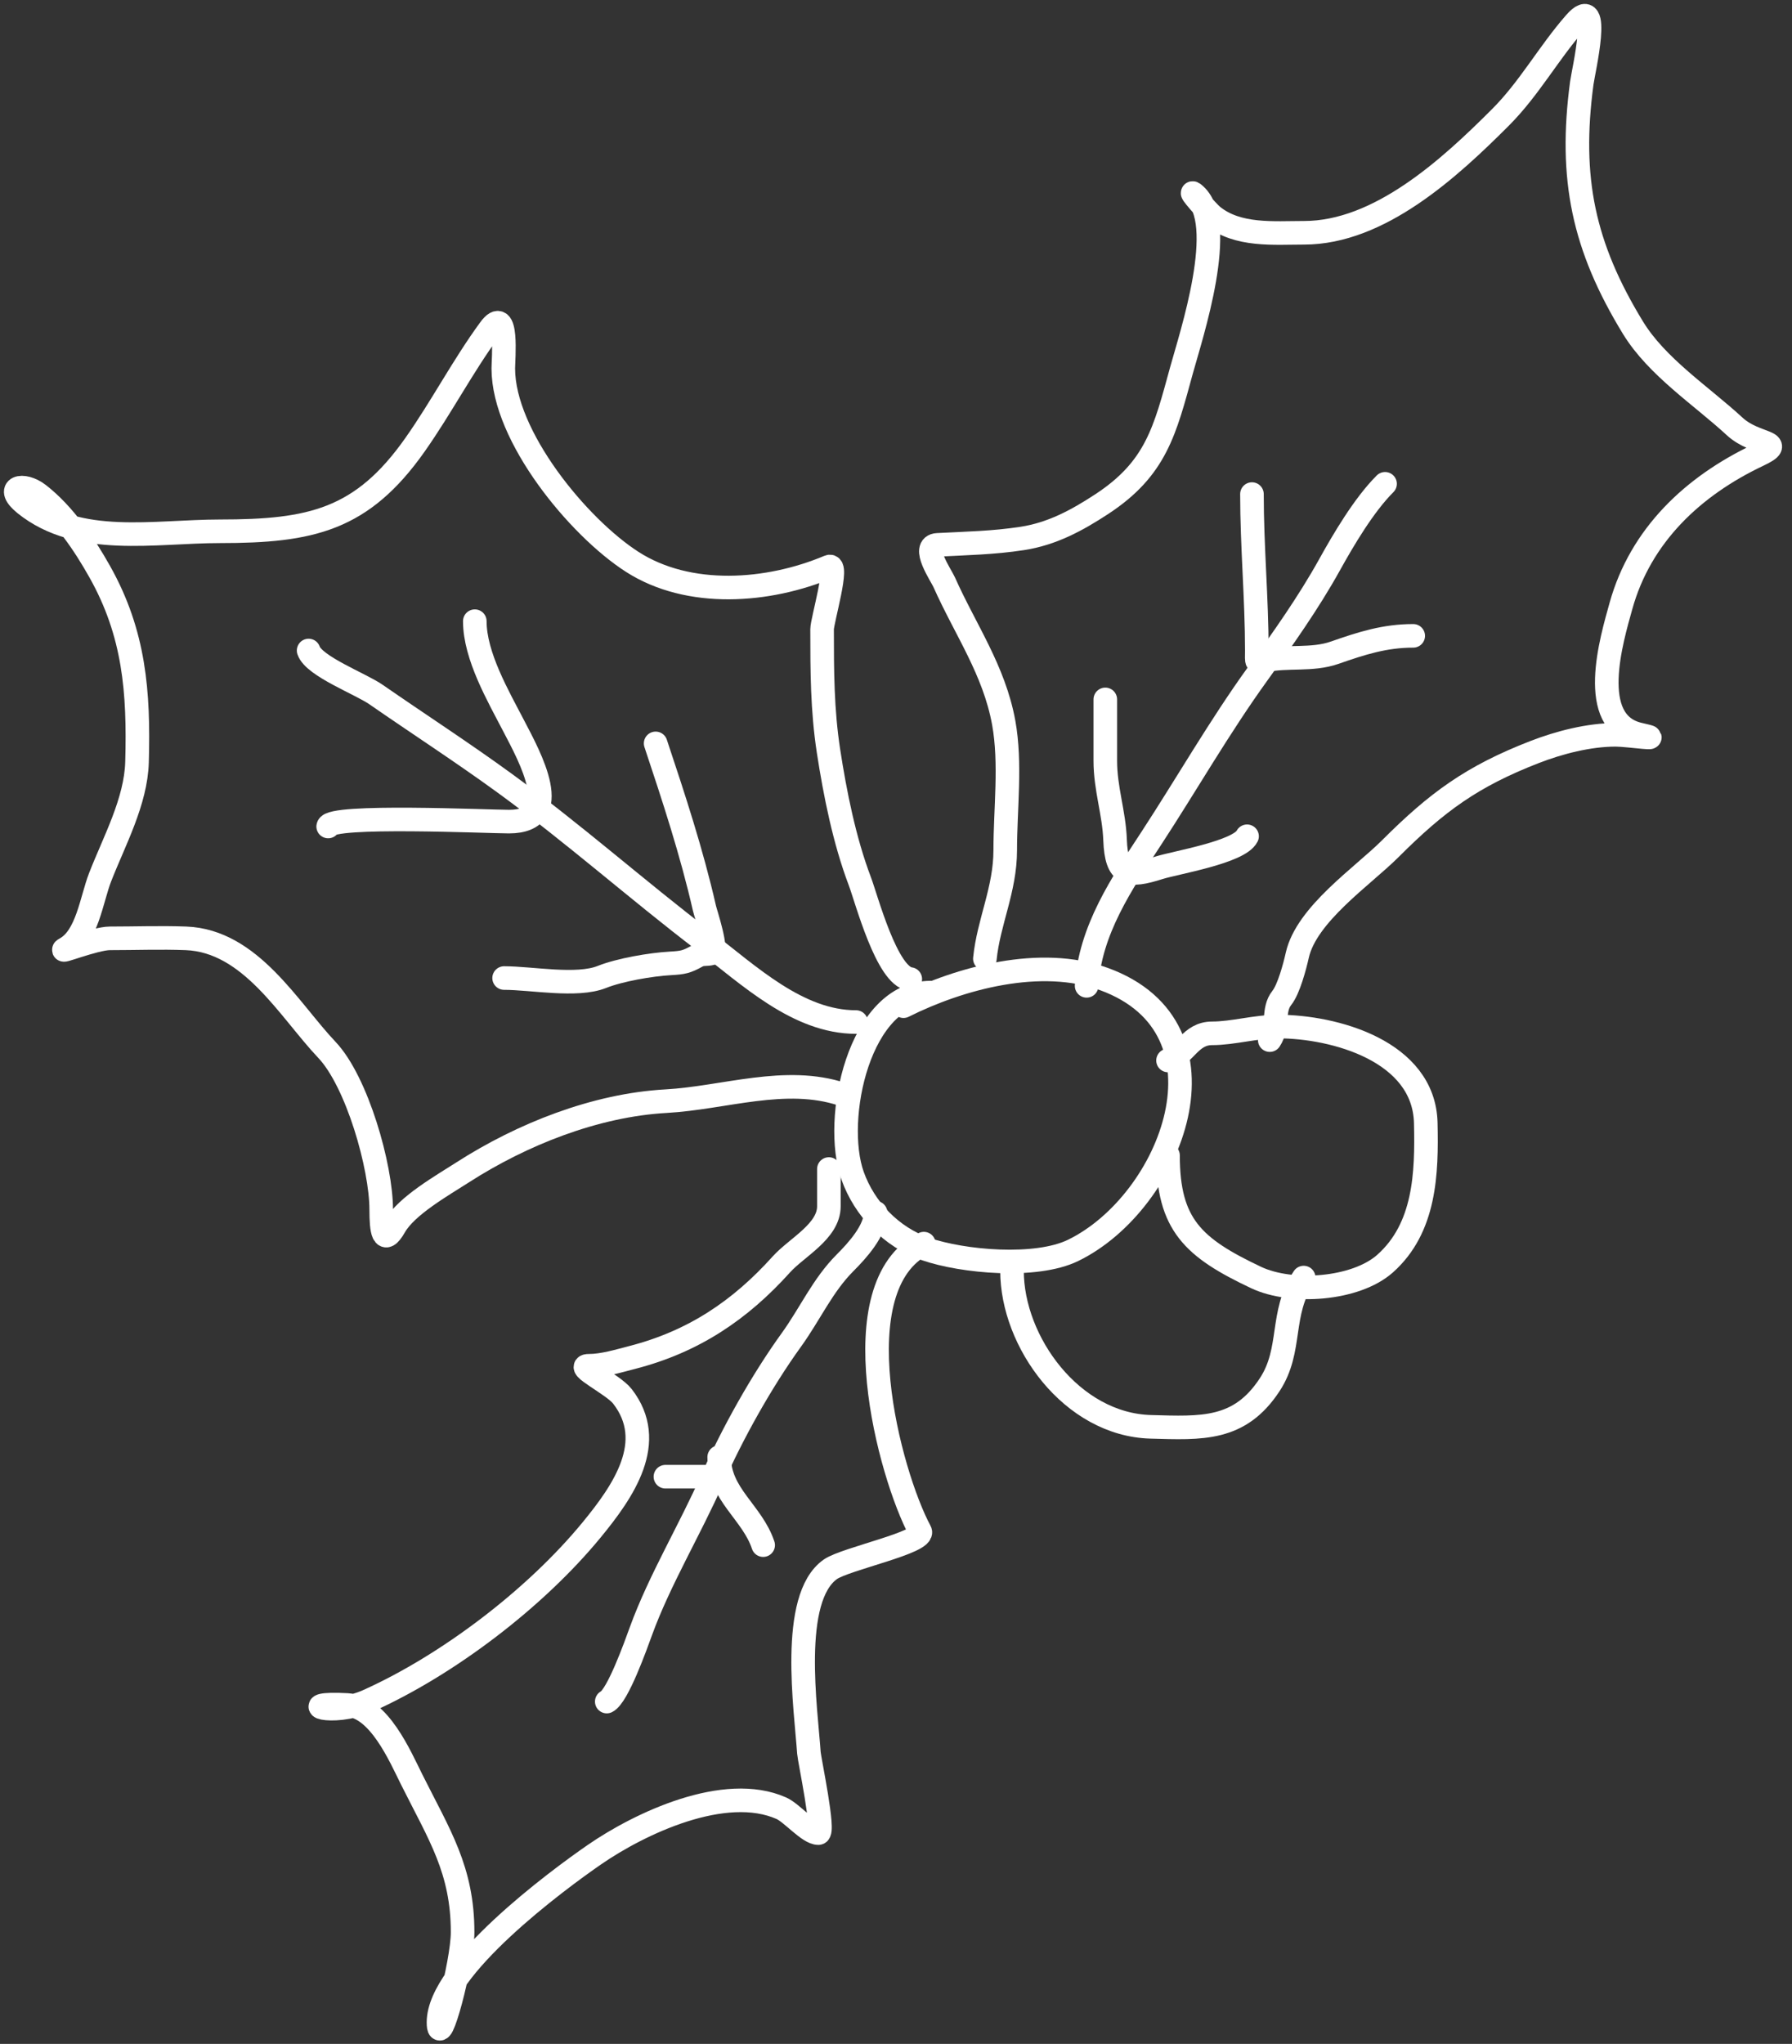
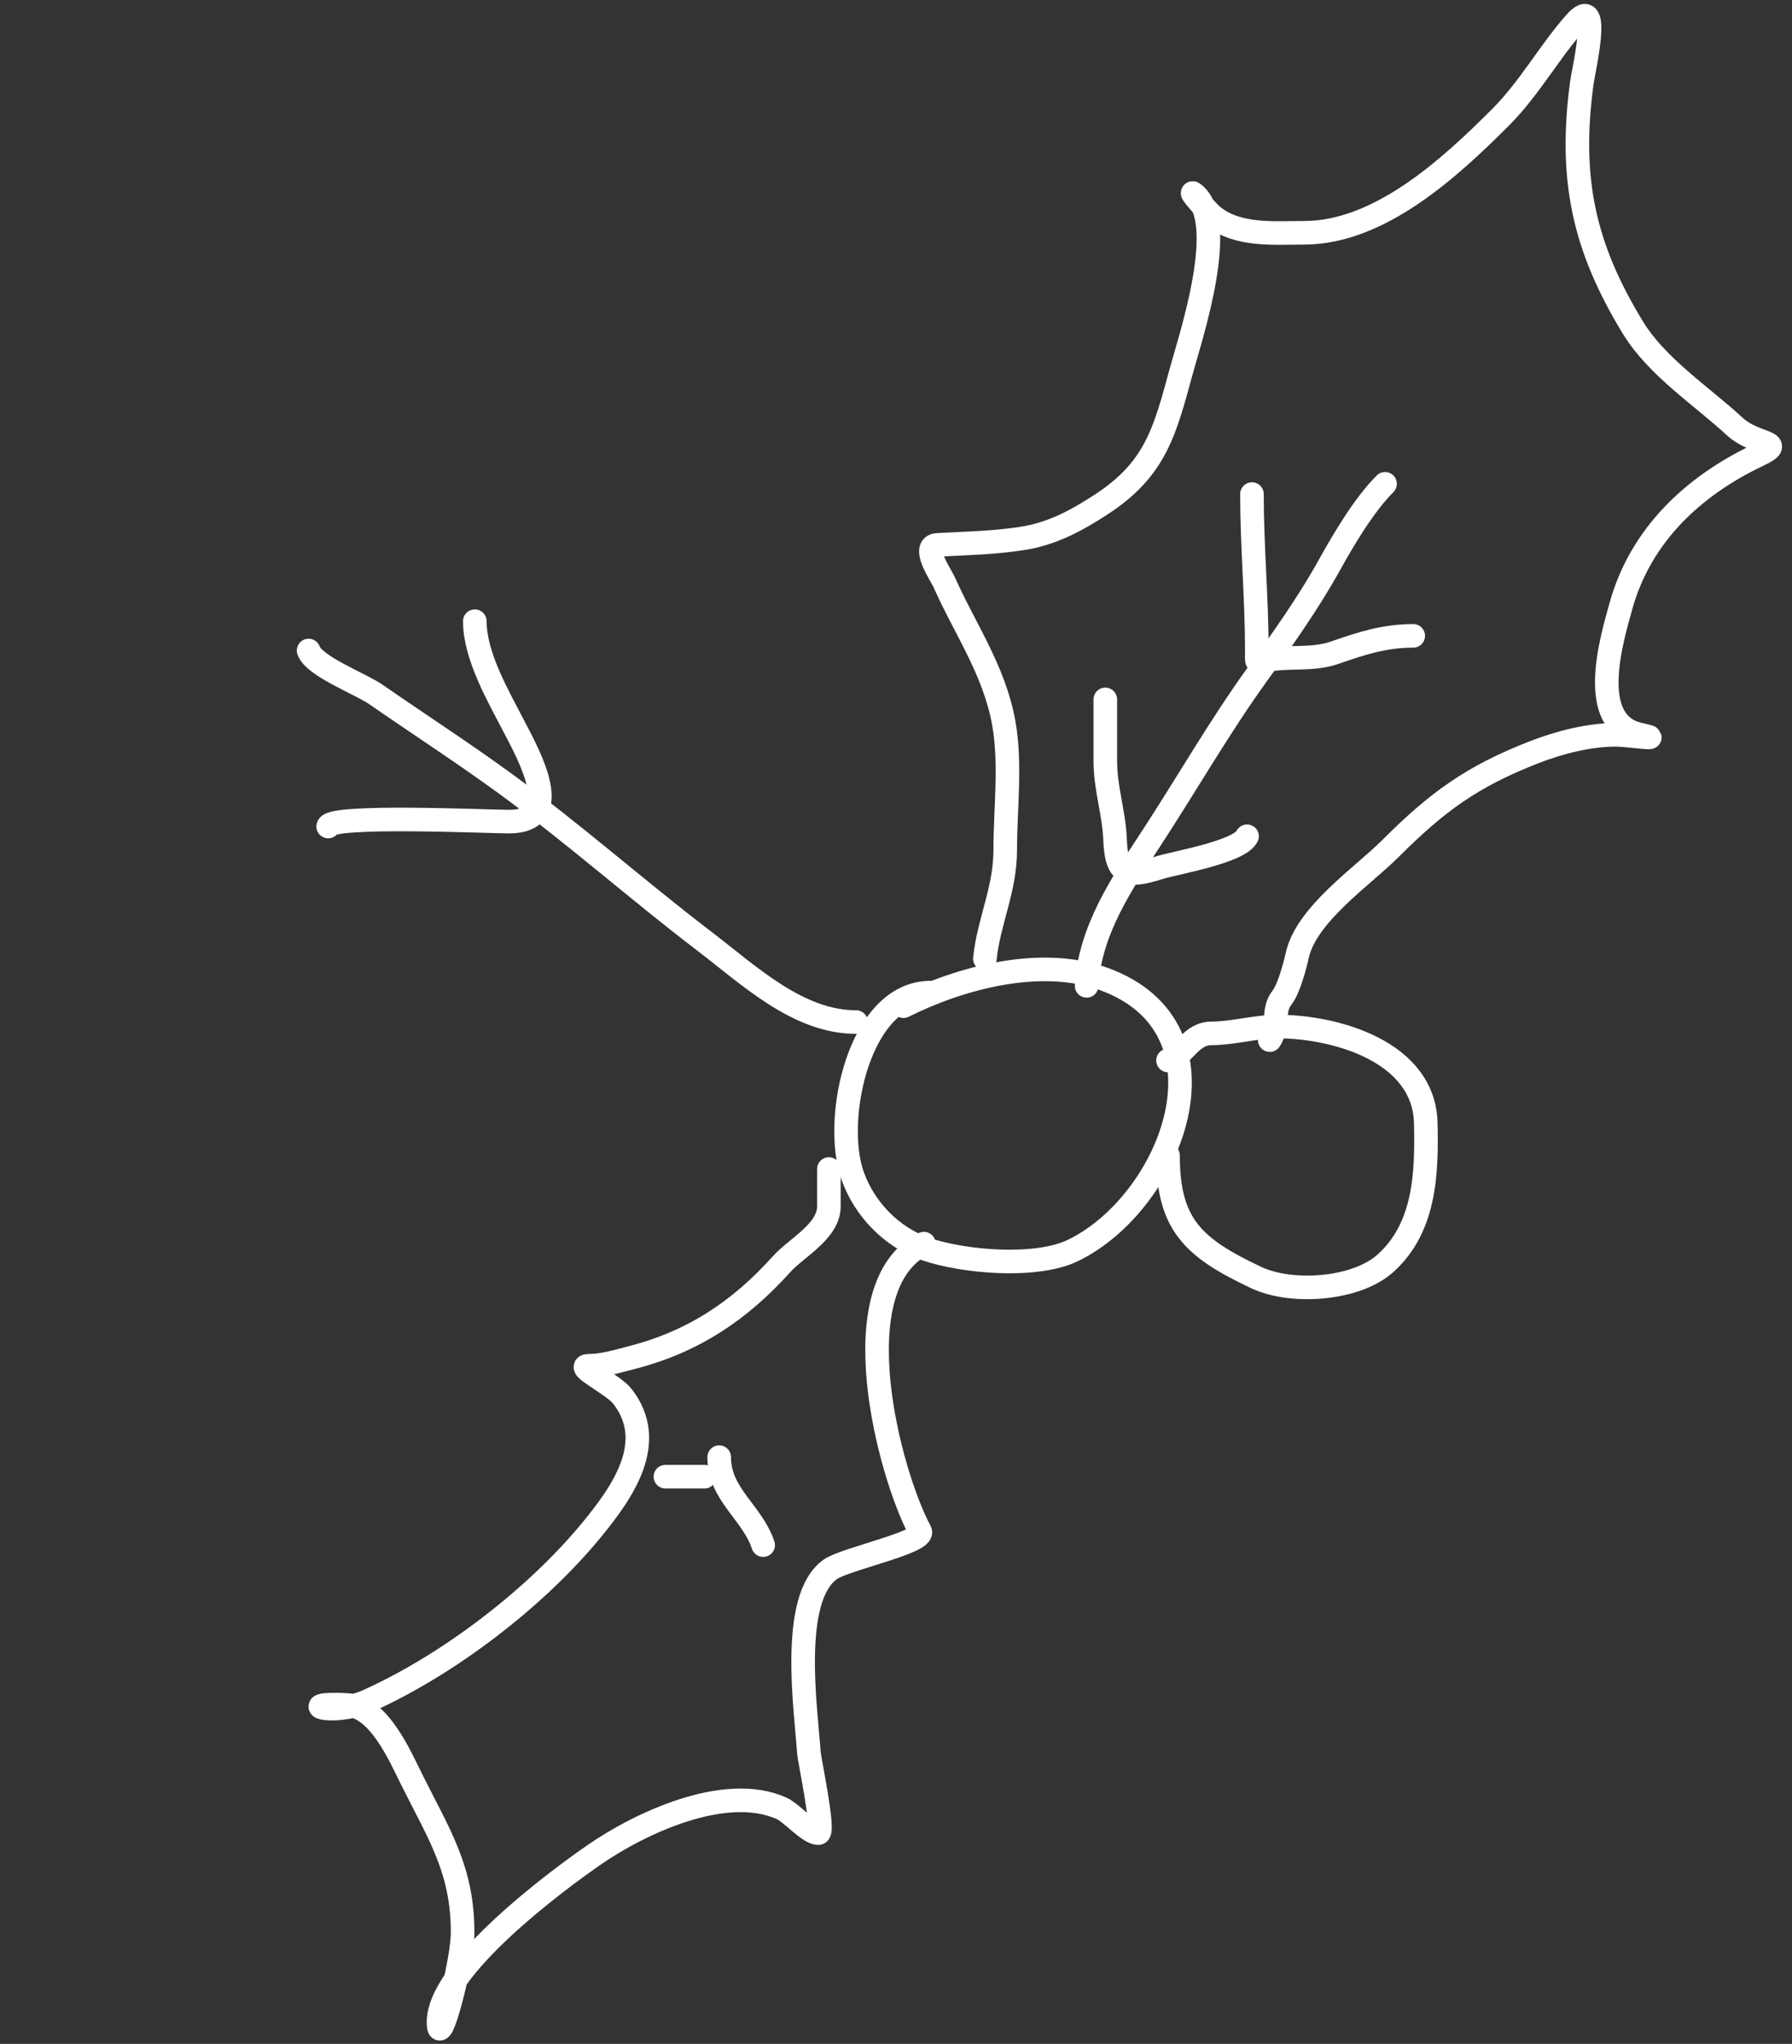
<svg xmlns="http://www.w3.org/2000/svg" width="114" height="130" viewBox="0 0 114 130" fill="none">
  <rect x="0" y="0" width="114" height="130" fill="#333333" stroke="none" />
  <path d="M59.202 63.134C54.657 63.134 52.953 71.183 54.24 74.785C54.994 76.897 56.708 78.688 58.866 79.436C61.262 80.265 65.912 80.675 68.263 79.531C74.565 76.466 78.831 65.399 70.229 62.271C66.216 60.812 61.099 62.186 57.476 63.997" stroke="white" stroke-width="1.5" stroke-linecap="round" />
  <path d="M74.305 73.49C74.305 77.89 75.897 79.36 79.914 81.257C82.163 82.319 86.243 82.032 88.113 80.371C90.663 78.103 90.776 74.64 90.702 71.429C90.595 66.837 84.868 65.292 81.305 65.292C79.864 65.292 78.436 65.724 77.109 65.724C75.726 65.724 75.399 67.085 74.305 67.45" stroke="white" stroke-width="1.5" stroke-linecap="round" />
-   <path d="M64.38 80.826C64.38 85.348 68.181 90.611 73.202 90.751C76.449 90.841 78.857 91.003 80.777 88.066C82.231 85.843 81.404 83.554 82.935 81.258" stroke="white" stroke-width="1.5" stroke-linecap="round" />
-   <path d="M57.908 62.272C56.416 62.106 55.123 57.166 54.695 56.039C53.723 53.476 53.123 50.482 52.706 47.768C52.306 45.168 52.298 42.667 52.298 40.025C52.298 39.467 53.405 35.761 52.73 36.046C48.866 37.673 43.82 38.051 40.216 35.734C36.794 33.534 32.018 27.75 32.018 23.436C32.018 22.864 32.335 19.328 31.155 20.943C29.43 23.303 28.09 25.889 26.408 28.279C23.03 33.08 19.788 33.792 13.991 33.792C9.819 33.792 5.01 34.797 1.597 32.066C0.254 30.992 1.457 30.663 2.46 31.443C4.079 32.703 5.356 34.602 6.343 36.358C8.554 40.287 8.84 44.015 8.717 48.464C8.647 50.989 7.261 53.501 6.367 55.799C5.823 57.198 5.547 59.574 4.186 60.33C3.469 60.728 6.028 59.682 6.991 59.682C8.601 59.682 10.224 59.621 11.833 59.682C15.951 59.841 18.379 64.224 20.799 66.778C22.713 68.799 24.251 74.208 24.251 76.942C24.251 78.265 24.377 79.287 25.114 77.997C25.863 76.686 28.132 75.403 29.429 74.569C33.186 72.154 37.863 70.289 42.374 70.038C46.063 69.834 49.973 68.4 53.593 69.607" stroke="white" stroke-width="1.5" stroke-linecap="round" />
  <path d="M62.654 60.977C62.888 58.641 63.949 56.58 63.949 54.073C63.949 51.467 64.32 48.541 63.853 45.97C63.243 42.615 61.403 40.04 60.065 37.029C59.871 36.593 58.564 34.712 59.634 34.656C61.504 34.557 63.192 34.53 65.028 34.248C66.914 33.958 68.487 33.114 70.086 32.066C73.553 29.795 74.109 27.395 75.168 23.532C75.746 21.422 78.194 14.07 75.935 12.313C75.567 12.027 76.822 13.473 77.133 13.728C78.73 15.034 81.044 14.806 82.959 14.806C87.746 14.806 92.194 10.726 95.448 7.471C97.29 5.629 98.492 3.4 100.195 1.454C101.919 -0.516 100.729 4.517 100.626 5.29C99.82 11.335 100.722 15.669 103.886 20.848C105.412 23.343 108.25 25.182 110.359 27.128C111.683 28.35 113.761 28.043 111.845 28.95C107.718 30.905 104.369 34.04 103.119 38.539C102.533 40.65 100.919 45.964 104.294 46.714C106.17 47.13 103.549 46.737 102.784 46.737C101.081 46.737 99.199 47.221 97.606 47.84C93.642 49.382 91.421 51.004 88.448 53.977C86.688 55.737 83.108 58.149 82.527 60.761C82.371 61.462 81.983 62.922 81.544 63.47C80.929 64.239 81.364 65.275 80.777 66.155" stroke="white" stroke-width="1.5" stroke-linecap="round" />
  <path d="M52.73 74.354C52.73 75.145 52.73 75.936 52.73 76.727C52.73 78.32 50.681 79.339 49.709 80.419C47.084 83.336 44.118 85.337 40.216 86.34C39.341 86.565 38.361 86.868 37.459 86.868C36.498 86.868 39.003 88.05 39.593 88.809C41.844 91.704 39.66 94.847 37.627 97.319C34.067 101.649 28.517 105.882 23.412 108.179C21.06 109.237 18.652 108.251 22.093 108.443C24.111 108.555 25.457 111.717 26.192 113.189C27.955 116.714 29.429 118.94 29.429 122.898C29.429 124.875 27.895 130.604 27.895 128.627C27.895 125.177 35.45 119.593 37.819 117.959C40.716 115.961 46.112 113.412 49.709 115.011C50.371 115.305 51.438 116.593 52.059 116.593C52.482 116.593 51.489 111.926 51.459 111.487C51.276 108.738 50.217 101.648 52.826 99.812C53.771 99.147 58.902 98.081 58.531 97.391C56.58 93.767 53.382 81.795 58.771 79.1" stroke="white" stroke-width="1.5" stroke-linecap="round" />
  <path d="M69.126 62.703C69.334 59.169 71.363 56.191 73.25 53.306C75.457 49.93 77.589 46.206 80.01 42.854C81.602 40.649 83.243 38.328 84.565 35.95C85.463 34.332 86.756 32.129 88.112 30.772" stroke="white" stroke-width="1.5" stroke-linecap="round" />
  <path d="M79.644 31.425C79.644 34.75 79.954 38.103 79.954 41.375C79.954 42.213 79.868 42.145 80.455 42.014C81.9 41.693 83.456 42.023 84.912 41.513C86.62 40.915 88.098 40.442 89.904 40.442" stroke="white" stroke-width="1.5" stroke-linecap="round" />
  <path d="M70.315 44.484C70.315 45.785 70.315 47.087 70.315 48.388C70.315 50.177 70.873 51.682 70.937 53.432C71.022 55.713 71.784 55.815 73.736 55.194C74.777 54.863 78.826 54.203 79.333 53.19" stroke="white" stroke-width="1.5" stroke-linecap="round" />
  <path d="M54.458 65.006C50.757 65.006 47.657 62.037 44.801 59.858C40.493 56.571 36.468 52.986 32.07 49.788C29.427 47.865 26.611 46.039 23.917 44.173C22.928 43.489 19.965 42.372 19.633 41.375" stroke="white" stroke-width="1.5" stroke-linecap="round" />
  <path d="M20.877 52.568C20.973 51.799 31.074 52.257 32.381 52.257C36.013 52.257 33.682 48.104 32.692 46.194C31.704 44.289 30.205 41.723 30.205 39.509" stroke="white" stroke-width="1.5" stroke-linecap="round" />
-   <path d="M32.07 62.207C33.816 62.207 36.699 62.774 38.289 62.138C39.431 61.682 41.417 61.343 42.642 61.275C43.447 61.23 43.675 61.185 44.352 60.808C44.674 60.63 44.94 60.729 45.268 60.636C45.705 60.511 44.89 58.098 44.819 57.785C44.006 54.217 42.859 50.732 41.709 47.282" stroke="white" stroke-width="1.5" stroke-linecap="round" />
-   <path d="M55.702 77.133C55.702 78.26 54.532 79.547 53.767 80.311C52.329 81.749 51.532 83.576 50.347 85.217C48.463 87.825 46.584 91.183 45.303 94.096C43.907 97.267 41.948 100.514 40.777 103.735C40.446 104.645 39.296 107.879 38.6 108.226" stroke="white" stroke-width="1.5" stroke-linecap="round" />
  <path d="M45.752 92.679C45.752 95.055 47.853 96.184 48.55 98.276" stroke="white" stroke-width="1.5" stroke-linecap="round" />
  <path d="M42.331 93.923H44.819" stroke="white" stroke-width="1.5" stroke-linecap="round" />
</svg>